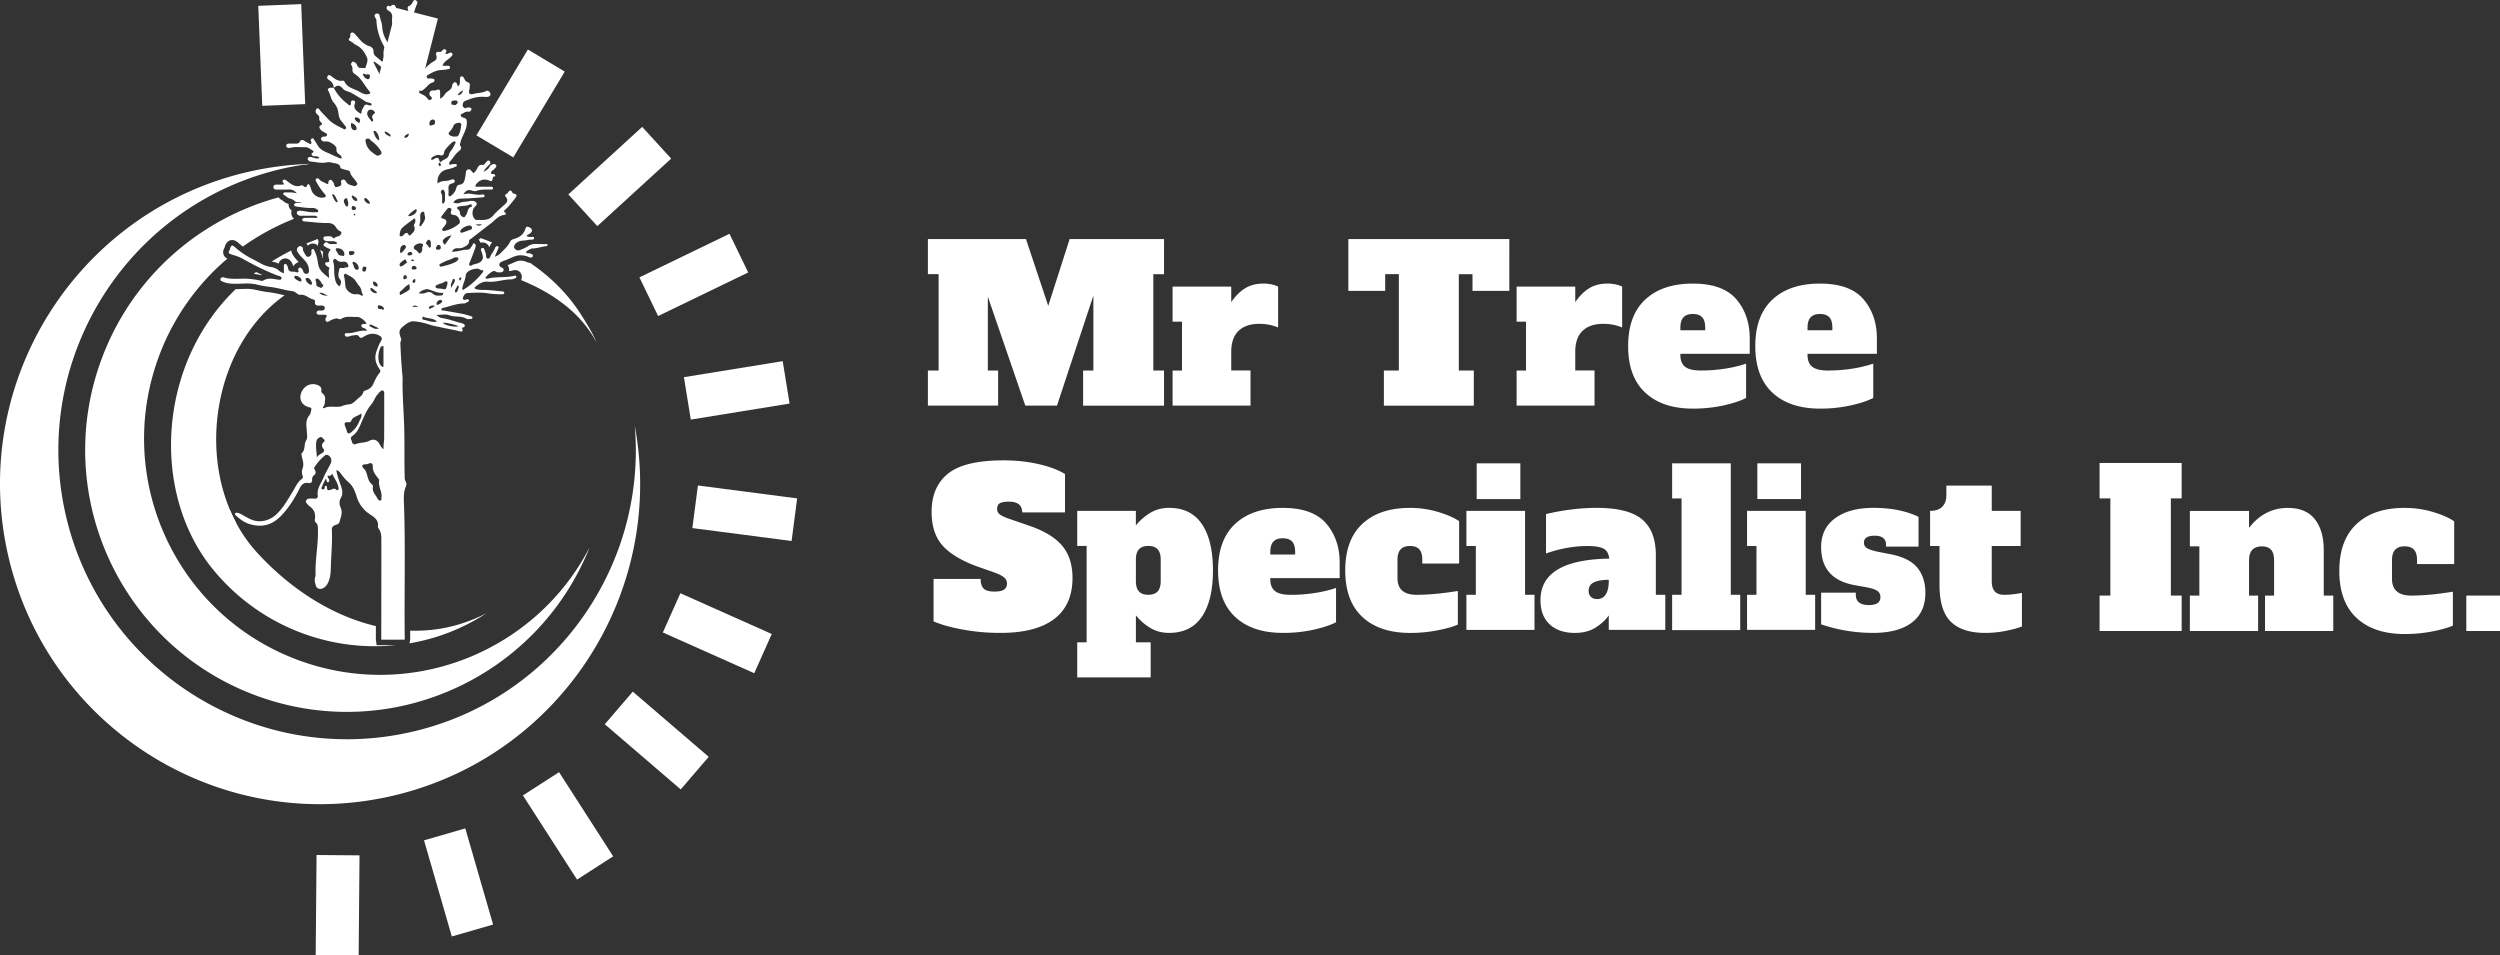
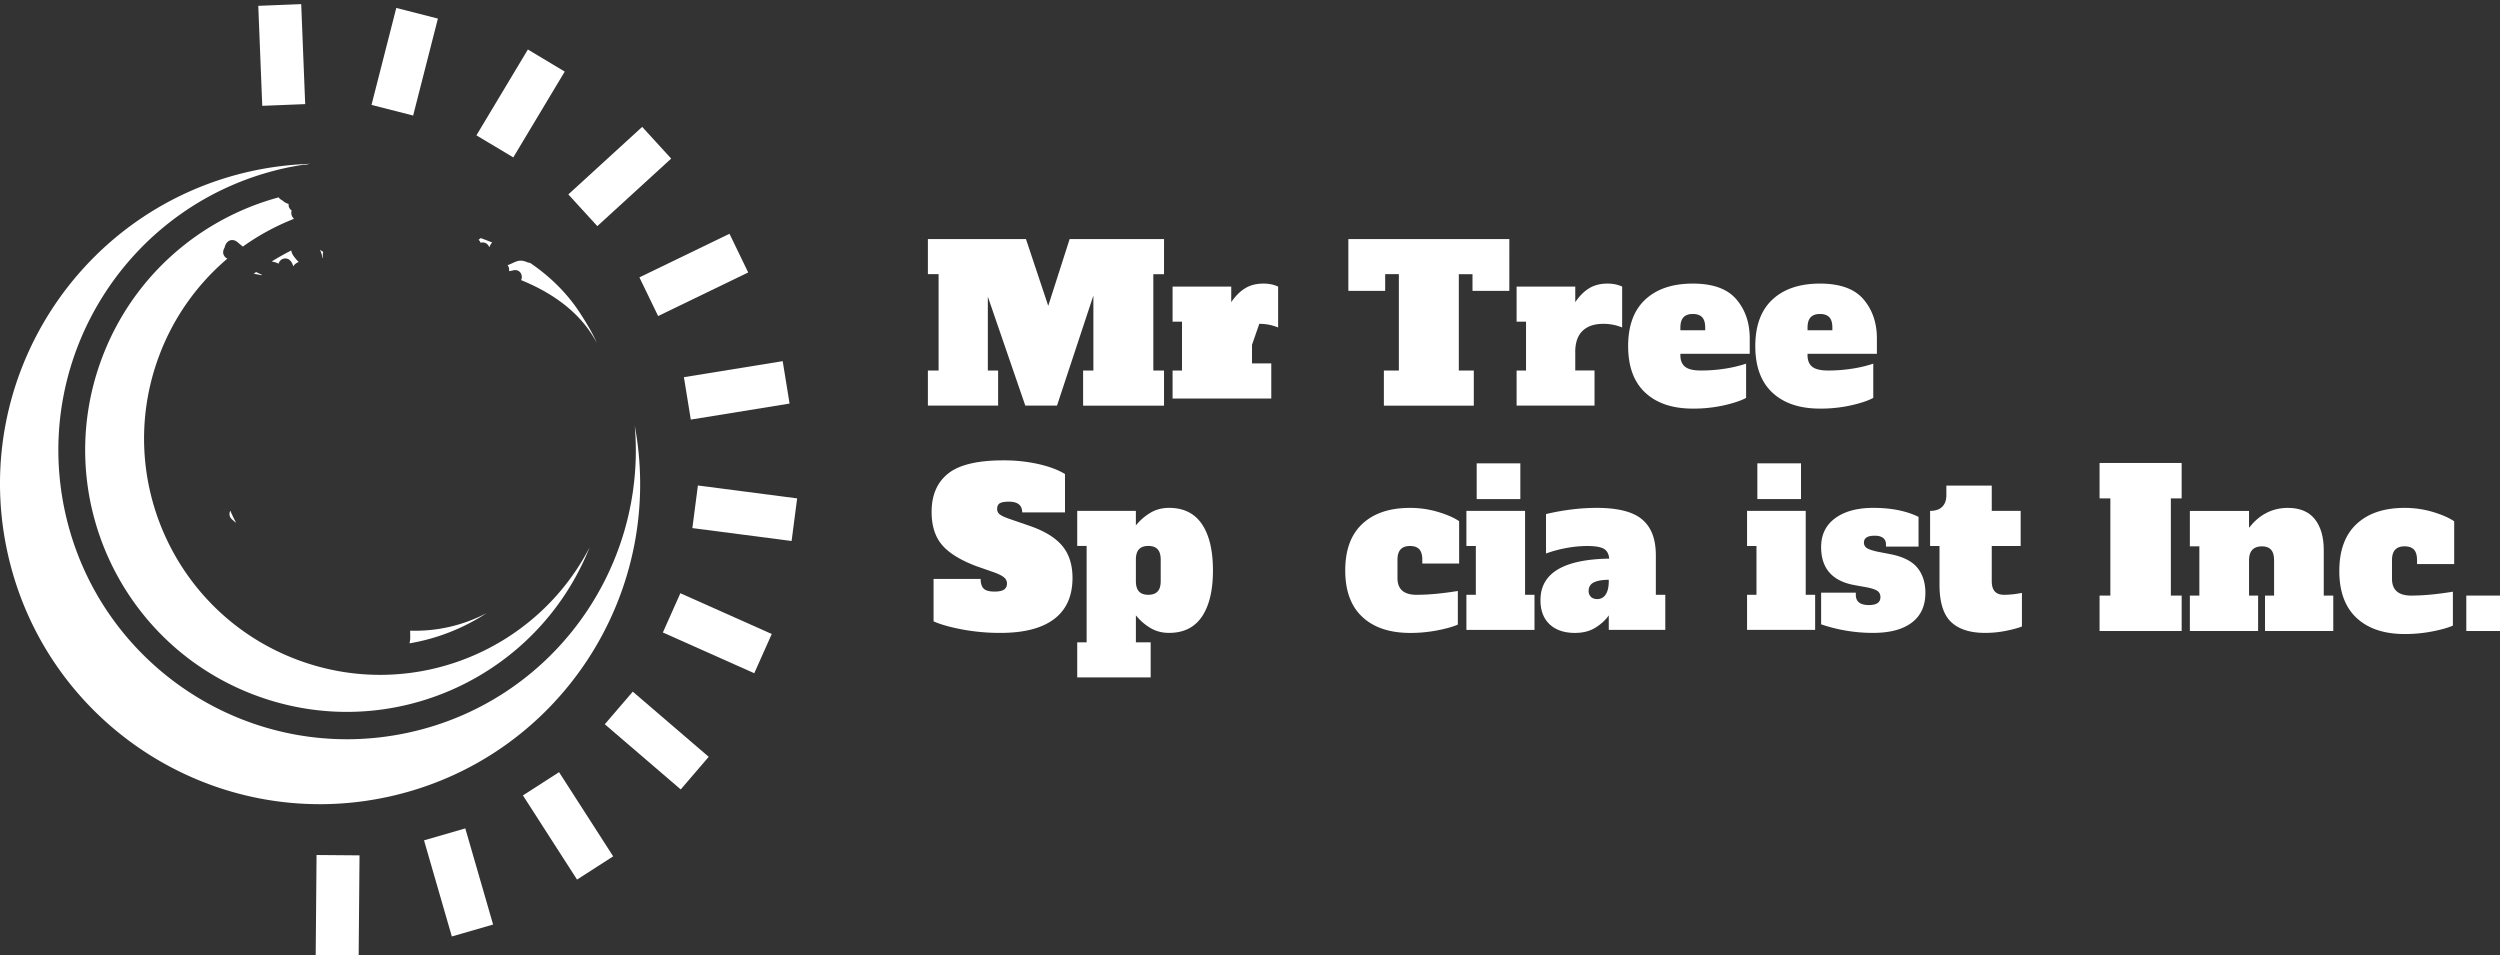
<svg xmlns="http://www.w3.org/2000/svg" width="4566.41" height="1745.2" viewBox="0 0 4566.41 1745.2">
  <rect x="0" y="0" width="4566.41" height="1745.2" fill="#333333" stroke="none" />
  <defs>
    <style>.cls-1{fill:#fff;}</style>
  </defs>
  <g id="Layer_2" data-name="Layer 2">
    <g id="Layer_1-2" data-name="Layer 1">
      <path class="cls-1" d="M2126.16,500.79h-19.55v176h19.55v64.13h-147.8V676.75h18.77V539.89l-66.48,201h-57.87l-68.43-199V676.75h18.77v64.13H1694.86V676.75h19.55v-176h-19.55V436.66H1874l40.67,122,39.1-122h172.44Z" />
-       <path class="cls-1" d="M2322.85,519.55a51.48,51.48,0,0,1,11.73,3.92v74.68a89,89,0,0,0-34.41-6.65q-24.63,0-37.93,12.91t-13.3,38.32v34h35.2v64.13H2141.8V676.75H2159V587.59H2141.8V523.47h107.14V552q10.95-16.43,25-25.22t34-8.8A69.16,69.16,0,0,1,2322.85,519.55Z" />
+       <path class="cls-1" d="M2322.85,519.55a51.48,51.48,0,0,1,11.73,3.92v74.68a89,89,0,0,0-34.41-6.65t-13.3,38.32v34h35.2v64.13H2141.8V676.75H2159V587.59H2141.8V523.47h107.14V552q10.95-16.43,25-25.22t34-8.8A69.16,69.16,0,0,1,2322.85,519.55Z" />
      <path class="cls-1" d="M2756.88,531.28h-67.26V500.79h-25v176H2692v64.13H2527.74V676.75h27.37v-176h-25v30.49h-67.26V436.66h294.05Z" />
      <path class="cls-1" d="M2951.22,519.55a51.41,51.41,0,0,1,11.74,3.92v74.68a89.07,89.07,0,0,0-34.42-6.65q-24.63,0-37.93,12.91t-13.29,38.32v34h35.19v64.13H2770.18V676.75h17.2V587.59h-17.2V523.47h107.14V552q10.93-16.43,25-25.22t34-8.8A69.1,69.1,0,0,1,2951.22,519.55Z" />
      <path class="cls-1" d="M3005.18,717.22q-31.28-29.13-31.28-85.05t31.28-85Q3036.47,518,3092,518q55.14,0,79.58,28.74T3196,618.09v28.16H3069.31v2.34q0,14.48,8.61,21.31t28.54,6.85a281.52,281.52,0,0,0,45.36-3.52,234.65,234.65,0,0,0,37.54-9V726.8q-13.7,7.43-40.08,13.49a255.9,255.9,0,0,1-57.29,6.06Q3036.46,746.35,3005.18,717.22Zm109.49-114v-4.69q0-13.29-5.67-19.16t-17-5.86q-11.34,0-17,6.06t-5.67,19v4.69Z" />
      <path class="cls-1" d="M3237.45,717.22q-31.29-29.13-31.28-85.05t31.28-85Q3268.73,518,3324.26,518q55.14,0,79.57,28.74t24.44,71.36v28.16H3301.58v2.34q0,14.48,8.6,21.31t28.55,6.85a281.52,281.52,0,0,0,45.36-3.52,234.91,234.91,0,0,0,37.54-9V726.8q-13.7,7.43-40.08,13.49a255.9,255.9,0,0,1-57.29,6.06Q3268.73,746.35,3237.45,717.22Zm109.49-114v-4.69q0-13.29-5.67-19.16t-17-5.86q-11.34,0-17,6.06t-5.67,19v4.69Z" />
      <path class="cls-1" d="M1756.65,1149.57q-33.44-6.45-51.42-14.66v-77.42h86q0,12.12,5.47,17.59t19.94,5.47q12.12,0,17.4-3.71t5.28-11.14a13.93,13.93,0,0,0-5.08-10.76q-5.08-4.49-17.6-9.19L1783,1034q-43.39-16.42-62.36-38.71t-19-60.22q0-46.12,30.3-70.19t101.09-24A286.25,286.25,0,0,1,1897,847.7q29.91,6.84,48.29,18.18v70h-78.2q0-19.54-24.25-19.55-11.73,0-16.62,2.93t-4.88,10.37a12.19,12.19,0,0,0,5.67,10.56q5.65,3.9,18.57,8.21l34,11.73q41.44,14.07,60.41,36.56t19,58.85q0,49.67-33.43,75.08t-98,25.41A374.35,374.35,0,0,1,1756.65,1149.57Z" />
      <path class="cls-1" d="M1967.61,1173.23h17.2v-176h-17.2V933.14h107.14v26.59A98.09,98.09,0,0,1,2100,937.44q15.45-9.77,35.39-9.78,39.88,0,60,29.72t20.14,84.46q0,54.75-20.14,84.46t-60,29.72q-20,0-35.39-9.77a97.72,97.72,0,0,1-25.22-22.29v49.27h27v64.13H1967.61Zm146.83-92.87q5.67-6.06,5.67-19v-39.1q0-12.9-5.67-19t-17-6.06q-11.34,0-17,6.06t-5.67,19v39.1q0,12.91,5.67,19t17,6.06Q2108.77,1086.42,2114.44,1080.36Z" />
-       <path class="cls-1" d="M2256.18,1126.89q-31.28-29.12-31.28-85.05t31.28-85q31.29-29.12,86.81-29.13,55.14,0,79.58,28.74t24.44,71.37v28.15h-126.7v2.35q0,14.46,8.61,21.31t28.54,6.84a280.38,280.38,0,0,0,45.36-3.52,234.65,234.65,0,0,0,37.54-9v62.56q-13.7,7.44-40.08,13.49A255.9,255.9,0,0,1,2343,1156Q2287.46,1156,2256.18,1126.89Zm109.49-114v-4.69q0-13.29-5.67-19.16t-17-5.87q-11.34,0-17,6.06t-5.67,19v4.69Z" />
      <path class="cls-1" d="M2488.45,1126.89q-31.29-29.12-31.28-85.05t31.28-85q31.28-29.12,86.81-29.13a178,178,0,0,1,51.62,7.43q24.63,7.44,38.32,16.82v77.42h-67.26v-7q0-12.9-5.47-19t-17.21-6.06q-22.68,0-22.68,25v33.63q0,30.49,34.8,30.5,32.46,0,75.47-7v61.39q-13.29,5.87-37.34,10.56a259.65,259.65,0,0,1-49.86,4.69Q2519.73,1156,2488.45,1126.89Z" />
      <path class="cls-1" d="M2678.49,1150.55v-64.13h17.21V997.27h-17.21V933.14h107.14v153.28h17.21v64.13Zm18.77-238.92v-65.3H2777v65.3Z" />
      <path class="cls-1" d="M3041.76,1086.42v64.13H2938.52V1124q-8.61,12.52-24.05,22.29t-37.73,9.77q-29.32,0-46.14-15.64t-16.82-44.18q0-73.9,125.52-75.86-1.17-13.29-10.16-18.19t-30.5-4.88a209.2,209.2,0,0,0-37.74,3.71,221.09,221.09,0,0,0-37,10V939a411.3,411.3,0,0,1,45-8.21,370.54,370.54,0,0,1,47.31-3.13q58.26,0,83.29,21.12t25,65.3v72.34Zm-103.24-27.37q-17.59,0-27.18,4.69t-9.58,15.64a14.54,14.54,0,0,0,4.11,10.76q4.11,4.09,11.54,4.1a17.46,17.46,0,0,0,15.63-8.6q5.48-8.6,5.48-24.25Z" />
-       <path class="cls-1" d="M3054.26,1150.94v-64.52h17.21v-176h-17.21V846.33H3161.4v240.09h17.21v64.52Z" />
      <path class="cls-1" d="M3191.12,1150.55v-64.13h17.2V997.27h-17.2V933.14h107.14v153.28h17.21v64.13Zm18.77-238.92v-65.3h79.77v65.3Z" />
      <path class="cls-1" d="M3326.41,1140.38v-57.87h63.35v3.91q0,18.76,23.85,18.77,21.12,0,21.12-14.47c0-5.21-2-9.12-6.06-11.73s-11.15-4.82-21.32-6.65l-19.55-3.52q-61.4-10.93-61.39-69.6,0-34,25.81-52.79t69.6-18.77q48.88,0,82.51,16.43v54.35h-59.44v-3.91q0-7.81-5.27-11.93t-15.45-4.1q-19.56,0-19.55,12.51a11.36,11.36,0,0,0,5.47,10.17q5.47,3.51,19.94,6.64l22.29,4.3q34.8,6.66,49.66,24.64t14.86,46.14q0,35.6-24.83,54.35T3421.43,1156A291.66,291.66,0,0,1,3326.41,1140.38Z" />
      <path class="cls-1" d="M3563.57,1135.89q-20.93-20.15-20.92-67.85V997.27h-17.21V933.14q14.86,0,22.29-7.63t7.43-20.92V887h82.9v46.14h52.79v64.13h-52.79v64.12q0,12.91,5.67,19t17,6.06a166.23,166.23,0,0,0,32.46-3.52v61.39q-11,4.31-29.53,8a192.39,192.39,0,0,1-37.73,3.71Q3584.48,1156,3563.57,1135.89Z" />
      <path class="cls-1" d="M3835,1152.57v-64.7h19.72V910.35H3835v-64.7h149.91v64.7H3965.2v177.52h19.73v64.7Z" />
      <path class="cls-1" d="M4261.86,1087.87v64.7H4137.2v-64.7h16.57v-64.7q0-13-5.52-19.13t-16.57-6.12q-23.67,0-23.67,25.25v64.7h16.57v64.7H3999.92v-64.7h17.35V997.92h-17.35V933.23H4108V964q28.39-36.3,71-36.3,32.73,0,49.11,20.52t16.37,56.41v83.24Z" />
      <path class="cls-1" d="M4304.46,1128.7q-31.56-29.39-31.55-85.8t31.55-85.8Q4336,927.7,4392,927.7a179.64,179.64,0,0,1,52.08,7.5q24.85,7.5,38.66,17v78.1h-67.85v-7.1q0-13-5.53-19.13T4392,997.92q-22.87,0-22.88,25.25v33.93q0,30.76,35.11,30.77,32.74,0,76.14-7.1v61.94q-13.41,5.91-37.67,10.65a262.63,262.63,0,0,1-50.3,4.73Q4336,1158.09,4304.46,1128.7Z" />
      <path class="cls-1" d="M4504.87,1152.57v-64.7h61.54v64.7Z" />
      <g id="_Radial_Repeat_" data-name="&lt;Radial Repeat&gt;">
        <rect class="cls-1" x="475.36" y="9" width="78.48" height="182.79" transform="translate(-3.59 20.57) rotate(-2.28)" />
      </g>
      <g id="_Radial_Repeat_2" data-name="&lt;Radial Repeat&gt;">
        <rect class="cls-1" x="699.97" y="21.43" width="78.48" height="182.79" transform="translate(50.94 -179.49) rotate(14.33)" />
      </g>
      <g id="_Radial_Repeat_3" data-name="&lt;Radial Repeat&gt;">
        <rect class="cls-1" x="911.65" y="97.56" width="78.48" height="182.79" transform="translate(232.55 -462.11) rotate(30.95)" />
      </g>
      <g id="_Radial_Repeat_4" data-name="&lt;Radial Repeat&gt;">
        <rect class="cls-1" x="1092.72" y="231.04" width="78.48" height="182.79" transform="translate(606.11 -730.55) rotate(47.56)" />
      </g>
      <g id="_Radial_Repeat_5" data-name="&lt;Radial Repeat&gt;">
        <rect class="cls-1" x="1228.06" y="410.73" width="78.48" height="182.79" transform="translate(1167.3 -857.35) rotate(64.18)" />
      </g>
      <g id="_Radial_Repeat_6" data-name="&lt;Radial Repeat&gt;">
        <rect class="cls-1" x="1306.36" y="621.61" width="78.48" height="182.79" transform="translate(1834.16 -729.33) rotate(80.79)" />
      </g>
      <g id="_Radial_Repeat_7" data-name="&lt;Radial Repeat&gt;">
        <rect class="cls-1" x="1321.1" y="846.08" width="78.48" height="182.79" transform="translate(2465.43 -290.61) rotate(97.41)" />
      </g>
      <g id="_Radial_Repeat_8" data-name="&lt;Radial Repeat&gt;">
        <rect class="cls-1" x="1271.04" y="1065.39" width="78.48" height="182.79" transform="translate(2900.31 430.99) rotate(114.03)" />
      </g>
      <g id="_Radial_Repeat_9" data-name="&lt;Radial Repeat&gt;">
        <rect class="cls-1" x="1160.35" y="1261.23" width="78.48" height="182.79" transform="translate(3007.29 1323.34) rotate(130.64)" />
      </g>
      <g id="_Radial_Repeat_10" data-name="&lt;Radial Repeat&gt;">
        <rect class="cls-1" x="998.29" y="1417.24" width="78.48" height="182.79" transform="translate(2726.2 2216.35) rotate(147.26)" />
      </g>
      <g id="_Radial_Repeat_11" data-name="&lt;Radial Repeat&gt;">
        <rect class="cls-1" x="798.39" y="1520.39" width="78.48" height="182.79" transform="translate(2090.03 2927.45) rotate(163.87)" />
      </g>
      <g id="_Radial_Repeat_12" data-name="&lt;Radial Repeat&gt;">
        <rect class="cls-1" x="577.33" y="1562.08" width="78.48" height="182.79" transform="translate(1219.07 3312.13) rotate(-179.51)" />
      </g>
      <path class="cls-1" d="M707.35,1455.77c-315.64,67.74-626.53-133.39-694.23-449.21S146.44,379.68,462.23,311.94a589.73,589.73,0,0,1,93.49-12.18c3.38-.18,6.76-.32,10.14-.44q-4.64.58-9.3,1.27c-11,1.58-22.15,3.54-33.16,5.86-284.76,61.2-466,341.81-405,626.73,61.17,284.91,341.62,466.44,626.38,405.24C1007.55,1282,1182,1038.65,1159.43,777.5,1216.89,1087.67,1017.65,1389.22,707.35,1455.77Z" />
      <path class="cls-1" d="M1077,999.73C981.42,1239,712.25,1360.4,468.77,1270.83,221,1179.77,94,905,185.05,657.17,240.59,506,364.53,399.66,509,360.48a13.37,13.37,0,0,0,5.52,4.82,21,21,0,0,1,2.54,1.83c2.23,1.76,5,3.95,8.61,4.83.56.15,1.07.29,1.53.43,0,.32-.06.63-.07.95a12.75,12.75,0,0,0,5.6,11.12,13.31,13.31,0,0,0-.66,4.67,14.51,14.51,0,0,0,5,10.53,434.11,434.11,0,0,0-93.45,50.71q-4.26-3.27-8.5-7c-2.36-2.09-6.06-4.87-11-4.87-3.67,0-10.29,1.57-13.48,12.14l-.1.37c-.09.35-.16.68-.21,1-1.87,3.33-3.88,8-1.92,13.2a13.33,13.33,0,0,0,6.9,7.22,429.59,429.59,0,0,0-125.6,180C207.61,876,322.23,1123.91,545.67,1206.06,751.89,1282,978.75,1190,1077,999.73Z" />
      <path class="cls-1" d="M477.52,502.67q-6.94-1.62-14.1-2.56,2.15-1.62,4.34-3.22,5.55,2.75,10.88,5.21C478.26,502.28,477.89,502.48,477.52,502.67Z" />
      <path class="cls-1" d="M496.66,477.77l-.5-.08q17.71-11.06,35.92-20.2c.51,5.07,3.49,9.16,5,11.25l.49.68a80.88,80.88,0,0,0,7.64,8.76c.15.16.31.31.45.47a12,12,0,0,0-4.42,2.09l-.07.05L541,481a15.43,15.43,0,0,0-5.14,5.18h-.39a22,22,0,0,0-2.49-6.37l-.11-.18c-3-5-6.89-7.57-11.67-7.57a12.87,12.87,0,0,0-3.14.4,12.56,12.56,0,0,0-9.14,9.21A38.81,38.81,0,0,0,496.66,477.77Z" />
-       <path class="cls-1" d="M562.18,448.87a13.88,13.88,0,0,0-2.55-4.1q10.53-4.44,21.14-8.27a15.17,15.17,0,0,0,1.4,5.35,12.15,12.15,0,0,0-1.18,7.59,11.51,11.51,0,0,0-9.41-4.57,13,13,0,0,0-3.68.54A12.37,12.37,0,0,0,562.18,448.87Z" />
      <path class="cls-1" d="M589.23,471.31a68.55,68.55,0,0,0-4.87-15.39,17.67,17.67,0,0,0,3.92,2.87l.29.17c.59.42,1.18.8,1.77,1.15a25.5,25.5,0,0,0-.28,10.69A9.67,9.67,0,0,0,589.23,471.31Z" />
-       <path class="cls-1" d="M687.94,1178.46h35.21a382,382,0,0,1-333.82-138C275,901.05,287.68,665.33,430.51,528.17c3.27,0,6.53-.14,9.68-.26,3.52-.13,6.84-.25,10.16-.25a64.39,64.39,0,0,1,15.57,1.54A238.33,238.33,0,0,0,492.87,534a199,199,0,0,1,19.57,3.72c2.45.55,4.93,1.11,7.44,1.63-117.68,83.5-155.82,261.18-99.24,393.37q4.86,11.4,10.7,22.32A265.13,265.13,0,0,0,470,1009.83c61.71,67.25,137.71,115.21,216.57,133.76q0,11.25-.06,22.45a27,27,0,0,0,.25,3.84Z" />
      <path class="cls-1" d="M889.07,1119.75A369.76,369.76,0,0,1,748,1175.09l.89-4.8a29.32,29.32,0,0,0,.43-5.88q-.08-6.23-.13-12.47A280.1,280.1,0,0,0,889.07,1119.75Z" />
      <path class="cls-1" d="M878.1,434.93Q888.72,438.7,899,443a17.88,17.88,0,0,0-3.71,5.3c-.54,1.14-1,2.21-1.55,3.22-1.75-3.95-5.18-8.63-12.06-8.63a13.78,13.78,0,0,0-3.82.55,13.4,13.4,0,0,0-3.74-5.43Z" />
      <path class="cls-1" d="M1090.1,625.83c-4.31-7.43-8.76-14.86-13.81-22-28-40.24-72.16-71-124.48-92.19a12.72,12.72,0,0,0,1.3-6.47c-.38-6.85-5.46-11.82-12.08-11.82a17.58,17.58,0,0,0-4.9.79l-.23.07c-2,.45-4.11.79-6.22,1a13.2,13.2,0,0,0-2.54-10.83c3.16-1.11,6.06-2.44,8.87-3.73,5.3-2.43,9.88-4.52,14.63-4.52h.28a28.33,28.33,0,0,1,11.28,2.5l.17.08a18.1,18.1,0,0,0,5.92,1.49c36.56,24.82,67.57,55.47,90.63,90.75C1070.65,589,1081.49,607,1090.1,625.83Z" />
-       <path class="cls-1" d="M1000.06,447.26c-.23-1.93-1.74-1.5-2.91-1.5h-.61c-5.39-.05-10.79.15-16.18-.13-5.63-.23-10.63.59-15.58,3.83-4.8,3.16-10.31,5.41-15.72,7.5-3.77,1.53-7.57-.74-9.28-3.42-1.53-2.27-.71-5.79,2.07-8.6,4.28-4.21,9.41-5.41,14.87-5.58,4.89-.18,9.54-1.92,14.54-1.61,1.55.13,4.67-.36,4.18-3.44-.38-2.63-2.73-1.33-4.18-1.43-3.24-.28-6.69.58-9.77-2.35,2.34-1.48,4.69-2.76,6.83-4.31s3.83-3.93,3.14-6.43c-.94-3.62-4.77-4.87-7.83-5.66-2.35-.64-3.57,2.47-4.21,4.49-3.34,10.58-11.53,15.28-21.4,18.13-2.4.72-5,1.92-6,4.32-4,8.77-11.32,14.74-17.78,21.42-2.65,2.78-5.84,4.57-10.4,6.46,2.29-5.54,4-9.95,6-14.29.81-1.78,2-3.54-.56-4.69s-3.7.2-4.83,2.55a53.86,53.86,0,0,1-6.48,11.32c-2.29,2.91-2.62,8.8-6.4,8.55-5.48-.36-2.68-6.68-4.49-9.95-1.91-3.49-1.76-10.89-6.48-9.36s-.2,7.27.44,11.1,2.22,6.76-.64,11.07c-4.54,6.86-12,5.89-17.91,8.92-1,.57-3.26,2.3-5,.31s0-3.55.59-5.2c3.42-8.91,7-17.73,10.08-26.76.79-2.35,1.65-6.23-1.41-7.58-3.62-1.58-3.13,2.91-4.72,4.47a10.21,10.21,0,0,0-1.81,2.57c-3.13,5.77-9,3.55-13.75,4.59-6.71,1.43-13.44,3.37-21.14,3.14,3-5.89,7.34-6.61,12.19-6.25,4.59.33,8.32-1.2,12.45-3.49,4.74-2.63,7.09-5.38,6.91-10.67,0-1.58,1.81-2,3-2.85,12-9.16,23.82-18.65,35.94-27.68,8.09-6,14.21-15.15,25.59-16.2,2.44-.2,3.8-2.45,1.09-4.41-2.93-2.19-1.63-3.54.33-5.25,6.89-6.08,12.38-13.45,18-20.59,4.26-5.41,3.42-7.83-2.9-8.75-.57-.08-1.36-.36-1.51-.76-3.29-7.91-6.35-4.72-9.46.12a3.43,3.43,0,0,1-1.56,1c-3.14,1.41-3.65,3.32-1.35,5.95,4.34,5,2.63,9.18-1.63,13.11-7.15,6.73-15,12.85-21.28,20.33-8.77,10.48-20.12,8.26-31.22,8.39-1.86,0-2.81-1.84-3.9-3.11-4.36-5.26-3.7-16,1.25-20.79,1.83-1.79,4.21-4,3.42-6.3-1-2.78-4-4.31-7.12-4.57a21.85,21.85,0,0,0-6.33.44c-5.63,1.55-11.6.61-17.29,3.11-3.14,1.35-7.73.94-11.61-.41.31-.89.31-1.43.59-1.71,5.41-6.15,12.29-5.56,19.87-5.79,10.46-.33,21.09-1.25,31.63-2.06,2-.18,4.41-.08,4.57-2.35.2-2.91-2.48-3.24-4.62-2.83-11.12,2.11-22.14-4.26-33.32-.36-.07,0-.28-.28-.4-.41,3.85-6.55,8.64-8.85,15.12-6.48,3,1.07,6.28,1.41,8.75.51,8.06-2.88,16.33-2.29,24.57-2.37,2.27-.05,5.56.56,5.38-2.75-.2-3.09-3.47-2.38-5.74-2.38-7.75-.05-15.51,0-23.26-.05-1,0-2.27.49-2.78-.79s-.08-2.29.84-3.49c6.58-8.52,14.46-10.82,24.41-6.92.79.28,1.48,1,2.22,1,5.94.36,1.27-9.46,8.11-8.62.41,0,.61-2.34-.56-3.31a11.24,11.24,0,0,0-2.17-1.07c-1.53-.67-4.41,1.4-4.54-1.74-.13-2.27,1.05-4.18,3.49-5.33,1.64-.77,2.84-2.6,4.14-4s2.7-2.73,1.6-4.64A4.6,4.6,0,0,0,900,300c-2.3,1-4.62,2.17-5.84,4.62-2.15,4.33-5.9,6.68-11,9.23,3-5.84,6.84-9.51,10.67-13.16,2-1.92,2.42-4.19.68-6.25-2.24-2.58-4.05-.66-5.86,1-2.3,2.2-4.21,6.33-7.27,5.84-7.6-1.19-8.55,4.95-11.23,9a24,24,0,0,1-5,5.92c-3.77-2.24-5.84-8.49-10.63-6.66-4.42,1.66-3.42,7.5-4.34,11.71-1.61,7-1.25,15.56-12,16.33-2.12.15-4.14,3-4.9,6.07a21.15,21.15,0,0,1-6,10.74c-2,1.84-3.85,5-6.63,3.85s-1-4.62-1.33-7.07c-.17-1.91.18-3.85-.07-5.81-.59-5.26.63-9,6.55-10.31,2.32-.51,5.59-2.06,4.75-5-.84-3.08-4.77-2.7-6.69-1.81-7.83,3.88-17.42.28-24.53,7.09-1.56-11.58,4.28-21.7,14.38-25.1,5.66-1.86,11.74-2.14,17.12-5.25,1.58-.92,4.18-.79,3.72-3.21-.38-2.2-2.78-2.27-4.77-2.12-1.71.18-3.57-.08-5,.56s-3.16,1.35-3.88,0a4.13,4.13,0,0,1,.74-4.74c5.92-6.56,10.08-14.59,17.3-20.05,3-2.24,4.69-5.28,1.91-9.11-1.43-1.88-.38-3.77.08-5.86,2.52-11.71,10.79-21,11.66-33.83.51-7.14.15-10.1-6.36-11.76-2.19-.56-4.31-1.91-4.69-3.9-.61-2.78,2.58-2.91,4.21-3.93,2.78-1.76,5.53-3.67,9.31-3a5.21,5.21,0,0,0,6.12-4.77c0-2.32-3.42-3.39-6.25-2.91-.84.15-1.91-.15-2.5.28-2.47,1.76-4.21,1.07-6.09-1s-1.36-4.39-.74-6.64c1.09-4.38,4.79-4.89,8.49-6.37,10.15-4.14,20.38-6.56,31.35-5.64a29.28,29.28,0,0,0,5.13-.05c3.14-.36,5.76-2.22,5.25-5.28-.61-3.75-4.49-7.27-7.52-5.61-7.35,4-15.44,3.34-23,5.4s-10.17-.76-7.85-8.34c.79-2.63.3-5.1.71-7.6a4.44,4.44,0,0,0-3-5.1c-4.44-.94-5.92-4-7.58-7.55-.84-1.79-2.35-3.85-5-3.22s-2.37,3-2.5,5.13c-.15,4.41,1.13,9.24-3.26,12.53-.56-.41-1.07-.59-1.2-.95-.79-2.62-1.56-6.4-4.41-6.12s-5.08,3.06-5.44,6.86c-.4,4.31-3.82,7.09-7.11,9.36a25.36,25.36,0,0,0-7.09,7,17.65,17.65,0,0,1-7.63,6.76c0-3.82,0-6.71,0-9.66,0-7.25-1.25-8.07-7.83-5.72a11,11,0,0,1-4.39.51c-3.11-.3-5.82.51-6.84,3.47-.86,2.35-.86,5.05,1.66,6.94,2.12,1.61,3.17,4.26,1.12,5.94-1.5,1.23-4.84,1.46-6.32-.92-3-4.92-7.55-7.16-12.65-9.51-2.35-1.1-3.7-4-6.76-1.81-1.53,1-3.29,2.14-4.29.1s.79-4.13,2.12-5.61c1-1.07,3.09-3.42,4.51-1.25,4.26,6.55,7.89,2,11.18-.56,5.05-4,8.39-10.23,15.51-11.71a3.73,3.73,0,0,0,2.62-4c-.38-2.42-2.65-2.5-4.28-2.85a27.28,27.28,0,0,0-6.46-.13,3.27,3.27,0,0,1-1.65-6.2c7.7-4.49,15.43-9,24.76-9.36a74,74,0,0,0,12.58-1.53c1.38-.28,4.06-.77,3.42-3.55-.44-2-1.84-2.67-3.83-2.62-3.16.07-6.4,0-9.74,0a11.4,11.4,0,0,1,2.47-5c3.7-5.26,10.15-7.4,13.88-12.53,1-1.35,2.86-2.68,1.43-4.67s-2.58-2.57-5.28-1.3c-2,1-4.7,3-7.45,1.07.53-2.47,4-4.84.2-7.19-3.19-2-4.82.87-6.48,2.65s-3.13,2-5.84,1.53c-3.19-.56-6,1.71-4.49,6.07,1.53,4.7.92,8.09-4.1,11A64,64,0,0,0,773,129.51c-6,8.18-15.51,12-25.46,17.62,2.4-6.76,7.48-8.39,10.87-11.73,1.86-1.84,3.21-3.7,1.1-5.64-4.29-4-1-6.58,1.12-9.67,3.42-5,8.6-8.64,11.07-14.49.94-2.27,1.53-3.69-.36-5.61s-3.34-2.14-5.61-.71c-2.47,1.55-5.25,2.55-8.6.79,1.87-4.23,7.4-4.08,9.39-7.86,1.91-3.59,1.51-7.83,4.7-11.3,5.91-6.48,9.59-14.51,12.72-22.75.92-2.35-.12-3.44-1.32-5-1.86-2.42-3.8-.84-4.93.13-3.29,2.83-6.7,3.57-10.38,1.35s-1.83-5.38-1.12-8.47c.46-1.79.84-3.78-2-5.2-3.26-1.61-4.2.86-5,2.16-2.39,3.88-4.61,7.83-4.46,12.73.18,4.24.43,8.47-1.17,12.53-.64,1.55-1.33,2.68-3.09,2.83a2.86,2.86,0,0,1-3.29-2.4c-2.19-11-2.91-21.73,5.41-30.89,2.47-2.7,4.77-5.33,2.34-9.41-.51-.84.06-2.48.44-3.68,2.12-6,4-12.19,6.55-18.08,1.36-3.06-.25-4.49-2-5.89a3.35,3.35,0,0,0-2-.82,4.09,4.09,0,0,0-3.29,2.45c-2,3.7-3.65,7.35-8.34,8.75-1,.3-2.35,3-1.36,5.56A17.23,17.23,0,0,1,742,34c-1,1.22-.92,4.08-3.77,3.57s-2.22-2.93-3-4.85c-2.35-5.69,1.91-16-10.18-15.3-.35,0-1-.9-1.14-1.43-1.64-7-4.83-9.72-11.23-4.34a.83.83,0,0,1-.64,0c-3-2.45-5.3-.21-5.84,2-.58,2.5,1.25,4.62,4,6.2a11.48,11.48,0,0,1,6.07,11.66,54.17,54.17,0,0,0,.69,14.59c1.81,9.26,4.84,18.57,2.5,28.26-5-1.94-8,.08-9.19,6.53-7.09-10.1-11.53-20.2-12.16-31.7-.44-7.2-3.42-13.7-4.77-20.64a4.54,4.54,0,0,0-6.76-3.34c-3.17,1.55-2.76,4.13-1.2,6.86.92,1.58,2.14,3.32,2.19,5.08a101.4,101.4,0,0,0,13.11,45.94c.87,1.5,1.66,3.08,1.15,4.77-2.09,6.68-1,13.52-1.2,20.33-.08,1.58-.23,3.06-1.61,3.87-1.83,1.18-2.67-.66-3.67-1.63-2-1.81-4.18-3.49-6.32-5.23-3.45-2.83-7.2-5.61-6.76-11.45.33-4.18-3.45-8.16-6.92-9.16-8.44-2.42-14.36-7.83-19.64-14-2.78-3.22-5.61-6.35-8.39-9.54a4.76,4.76,0,0,0-5.26-1.35c-1.83.56-2.34,2.27-2.19,4.18.13,2.09.2,4.13-1.66,5.87-2.24,2.09-.76,4.54,1.2,5.25,4.29,1.53,6.86,5.38,10.89,7.19,10,4.59,15.59,13.22,19.87,22.65,2.86,6.23-.94,12.48-2.37,18.4-.56,2.27-5.89.53-9,.84s-4.9-1.56-6.17-4.34c-1-2.27-2.07-4.84-4.62-5.84-1.45-.59-3.08-2.63-5-.15-1.15,1.58-2.73,2.85-1.3,5,1.91,2.75,2.22,5.81,2.11,9.08a7.63,7.63,0,0,0,3.7,7c12.48,7.62,18,21.12,27.07,31.65,2.4,2.83,2.62,5-2.91,5.69-8,.92-13.42-4.26-19.74-7-8.52-3.65-18.27-6.35-22.73-16.15a2.84,2.84,0,0,0-3.17-1.66c-8.44,1.56-14.43-3.24-20.48-7.88-2.35-1.78-5-4.06-7.32-.15-1.78,3,.36,5.56,2.5,6.71,5.92,3.24,8.44,8.16,9,14.51-2.27-.15-4.64-.56-6.83-.18s-5.13,2.25-3.75,4.52c4.41,7.32,5,16.3,10.81,23.08a31.66,31.66,0,0,1,7.4,14.16c1.33,6.07,1.2,13,5.69,18.29,2.83,3.34,5.31,7,8.09,10.41,1.09,1.35,1.5,2.62.56,4-.69,1-1.46,2-3.17,1.17-10.76-5.33-21.78-10.2-30-19.39-5.08-5.74-10.92-10.79-15.51-17-.87-1.22-1.86-2.5-4.16-1.14-1.91,1.12-2,2.14-2.27,3.9-.33,2.93,1,4.82,3,6.68,1.78,1.66,4.08,3.14,3.57,6.33-.51,3.42,1,6.2,3.49,8.42,1.87,1.63,2.27,3.18-.07,4.54-5.46,3.06-2.91,6.17-.23,9.38,1.66,2,4.36,2.58,6.2,4.08,1.65,1.41,5.43,1.64,4.69,5.11-.71,3.13-3.6,2.27-5.84,2.5-2.68.33-5.41,2.14-5.1,4.38a5.84,5.84,0,0,0,5.46,4.57c1.93.08,3.87,0,5.84.05,5.61.23,17.65,8.42,17,13.16-.84,6.51,2.55,8.85,6.76,11.56a5,5,0,0,1,2,3.11c.23.92,1.63,1.66.64,2.7-.82.8-2,.57-3,.13-4.77-2.06-9.66-3.88-14.28-6.17-9.69-4.92-21.2-7.32-27-18.19-1.68-3.09-3.7-6-5.69-8.93-.92-1.4-1.68-4-3.77-3s-3.85,2.93-1.92,5.71a2.93,2.93,0,0,1-.4,4.06c-1.59,1.76-2.71-.31-3.7-.72a49.71,49.71,0,0,1-8.7-4.84c-3.14-2.12-6.2-1.76-7.6,1.3-1.86,4-4.77,4.16-8.32,4-3.21-.1-6.43.13-9.67,0-3.44-.2-7.42.38-7.14,4.16s4.54,4.34,7.76,3.52c8.87-2.35,17.85-.84,26.81-1.12,5.76-.21,9.84,4.1,14.59,6.53,1.73.87.23,2-.41,3.06-.84,1.43-3.93,1.91-1.94,4.57a5.78,5.78,0,0,0,5.43,2.57c3.06-.23,6.25-.38,8.32,3.32-4.87,1.5-9.06-.21-13.19-1.48-3.42-1.07-7.17-1.15-8.11,2.22-.77,2.75,3,5.25,5.64,5.46,9.66.79,19.43,3.62,29.08,1.5,5.2-1.2,9.38.72,14,1.51,5.1.84,9.82,1.68,11,7.85.46,2.22,2.76,2.22,4.46,2.81,4.47,1.61,12.38,2.4,12.86,4.74,1.66,8.27,8.34,12.48,11.91,19,.69,1.3,3,2.78.92,5-1.63,1.71-3.37,3-5.61,2.27-5.36-1.78-11.61-2.14-14.54-8.47a5.12,5.12,0,0,0-6.4-3c-2.63.79-2.68,3.26-2.25,5.35,1.48,7-4.79,6.84-8.21,8-2.76,1-4.41-2.57-4.87-5.69a6.46,6.46,0,0,0-1.25-2.78c-1.48-2-2.91-5-5.54-4.64-2,.23-3.77,2.5-3.47,5.36.26,2.42-1.71,2.58-2.93,1.84-4.29-2.61-9.44-3.7-13-7.38-1.6-1.63-3-4-5.86-2.09s-1,4.29,0,6.15a113.06,113.06,0,0,0,14.87,21.68c1.89,2.14,3.75,5-.15,6.25-9.26,2.86-20.44-3.34-23.83-12.7-1-2.88-1.66-6-3.09-8.73-.68-1.27-2.95-4.74-4.38-1.09-2,5.3-4.49,4.33-7.63,1.68a3.57,3.57,0,0,0-3.55-.92c-10.61,4.34-18.08-2-25.61-7.62-2.34-1.76-4.36-4.14-7.19-2.2-3.49,2.5.51,4.7.94,7,.06.36-.23.79-.46,1.43-4,0-8.08.13-12.14-.05-3.42-.1-6.4,1.05-6.43,4.51s2.81,4.7,6.28,4.6c6.89-.11,13.8.4,20.64-.16,6.19-.46,11,1.25,16,7.12-7.68-2.3-14.31-1.66-20.92-1.86a4,4,0,0,0-3.85,1.76c-.84,1.45.35,2.62,1.43,3.14,3.46,1.65,6.4,5.28,9.31,6,4.1,1.05,7.8,2.6,10.38,5.18,3.49,3.54,7.91.71,12.52,3.36-4,0-6.81.13-9.54-.07-2.42-.1-4.33,1.68-4.39,3-.07,2,1.84,3.27,4.26,3.6,9.67,1.17,19.26,2.93,29,2.5a12.84,12.84,0,0,1,6.69,1.5c2.06,1.05,4.49,2.27,3.95,4.75-.56,2.22-3.24,1.38-5.1,1.53-9,.71-17.65-1.79-26.48-2.63-3.42-.3-7.52.28-7.4,3.9.08,3.07,3.45,5.39,7.55,5.26,8-.23,15.9-.05,23.91-.13,2.93,0,5.43.33,6.35,3.9-7.71,0-15.23-.12-22.78.08-2.12.08-5,.28-5,3.39-.05,2.43,1.86,2.91,4,3.07,13.57.94,27,3.06,40.69,2.83,5.53-.11,12.22.86,15.87,6.58,2.19,3.47,4.41,6.6,8.26,8.36,2.5,1.15,3.39,2.07,1.76,5.49-2.6,5.36-8.67,3.37-11.89,7.14-1.68,2-3.26-1.71-5.18-2.42-4.05-1.51-8-1-11.88-.44-.87.16-3.06.41-3,2.61.05,1.81.18,3.29,1.92,4.43,2.5,1.61,5.2,1.43,7.95,1.56,4.21.13,8.45-.64,12.61,1.12,1.42.64,2.14.95,2,2.5s-1.25,1.56-2.27,1.48c-5-.41-10.26,1.43-14.8-2.19-3.14-2.55-5,0-6.55,2.09-2.25,3.11,1.14,4,2.72,5.18a41.79,41.79,0,0,0,7.25,3.67c1.48.66,3,1.07,1.3,3-4.16,4.69-3.7,9.85-2,15.43.64,2.17,1.1,6.25-2.35,6.05-2.7-.1-4.56.64-4.66,2.35s1.35,3.9,3.23,5,5.23,2.52,4.55,3.82c-2.73,5.33-.21,10.87-.87,17.7-8.88-7.67-17.4-12.85-19.57-24.94-1.43-8-2.62-16.43-6.48-23.9-.84-1.66-1.12-4.8-4.05-3.93-2.12.58-2,3-1.91,5,0,.84,0,1.71,0,2.58a6.31,6.31,0,0,1-5.06,6.27c-2.9.82-4.38-.81-5.84-3.41-2.11-3.65-4.69-6.84-4.69-11.41,0-2.34-1.84-3.77-4-4.38-2-.54-3.65.35-5,2-4.13,4.69-1.3,7.91,1.63,12,6.68,9.26,18,15.49,18.44,29.16.13,3.65-.1,6-2.88,7-3.19,1.12-6.17-.44-7.52-3.9-.72-1.89-.92-4.14-2.91-5.36-1.15-.72-1.84-3-3.57-1.71-1.33,1.05-3.78,1.86-2.68,4.41,1.81,4.14-1.15,5-3.52,3.85-2.63-1.14-5-.81-7.48-.86-4.15-.08-6.65-1.79-7.49-5.92a17.21,17.21,0,0,0-1.74-5.33c-.79-1.33-1.84-3.32-3.85-2.78s-2.19,2.24-2.17,4.13c.1,4,0,8.06,0,13.09-3.29-1.76-6.27-2.63-8.19-4.54-4.18-4.26-10.23-6.48-14.92-7.12-13.16-1.84-23.36-9.34-34.59-14.87a146.55,146.55,0,0,1-32.22-22c-4.33-3.85-6.53-3-8.23,2.68-.16.59,0,1.36-.29,1.87-3.92,6.53-3.16,7.42,4.47,9.82,6,1.91,12.17,3.64,17.85,6.88,20.69,11.61,41.81,22.35,64,30.89,3.08,1.2,9.05,1.43,7.65,6.13-.87,2.9-6.69,1.6-9.9,1-7.86-1.53-15.51-2.34-22.7,1.94a6.21,6.21,0,0,1-4.9.69,133.77,133.77,0,0,0-30.66-3.8c-12.53,0-25.13,1.4-37.42-2.42a4.57,4.57,0,0,0-5.72,3c-.89,2.71,1.71,3.75,3.86,4.7,7.47,3.41,15.28,4,23.41,4,12.81,0,25.77-1.76,38.39,1.3a226.46,226.46,0,0,0,25.79,4.61c13.73,1.66,26.86,6,40.46,7.71,5.89.76,9,7.17,13.8,6.53,9.74-1.23,15.51,6.76,23.77,8.44a3.8,3.8,0,0,1,3.14,4.59c-.54,5,2.19,7,7,6.74a34,34,0,0,1,6.46,0c2.55.25,4.54,1.89,4.49,4.49s-1.92,4.16-4.54,4.41c-1.94.2-3.88,0-5.79.08-2.71.07-4.88,1.73-4.75,4.08.08,1.81,2,3.67,4.57,3.62,2.83,0,5.61.08,8.39,0,4.39-.15,7.45.18,4,5.74a5.06,5.06,0,0,0,.84,6.48c2.22,2,4.21,0,5.74-.87a43,43,0,0,1,11.61-4.51c3.29-.82,6.86,2.62,9.77.76,9.31-6,19.48-3.14,29.31-3.62,5.33-.28,15.15,7.19,17.06,12.52a15.1,15.1,0,0,1-2.55.29c-2.93-.31-6.48,0-6.91,3-.28,2.1,2.42,4.44,5.61,4.93,2.37.35,3.34,2.78,4.85,4.92-12.58-2.73-23.68,4.54-35.74,4-2.45-.13-5.38-.08-5,3.21.36,2.86,3.29,3.55,5.85,3.14,3.06-.51,6-2.14,9-2.19,3.64,0,8-2.5,11,1.71,2.5,3.54,4.49,3.39,8.29.92,8.5-5.44,17.78-8,27.73-3,6.28,3.19,7.32,5.51,3.7,11.53-3.11,5.18-5.05,10.66-7.17,16.28-4.87,12.88-2.42,23.59,5.1,34,1.84,2.58,1.92,4.77-.07,7.07-5.49,6.4-8.55,14.13-12.17,21.63-2,4.13-5.81,7.09-10.23,9.11-2.57,1.25-6.55,1.6-7.27,4.46-1.32,5.2-5.28,7.88-8.82,10.82-5.13,4.28-10,10.68-16.35,11.22a52.23,52.23,0,0,0-15.39,3.85,15.74,15.74,0,0,1-3.75.56c-9,.79-18.34-1.71-27,2.5a1.72,1.72,0,0,1-2.58-1c4.08-5.74,3.06-5.84,4.08-13.32.84-6-.92-9.56-5.05-12.85a5.22,5.22,0,0,1-1.71-5.21c.79-5.3-2.58-7.93-6.63-9.59-11.07-4.49-22.83,0-28.52,10.61-7.35,13.78-1.48,26.79,13.75,30.08,1.91.43,3.6,1.27,3.19,3.19-.79,3.8-1.15,8.39-3.5,11.09-8,9.39-5.4,20.2-4.74,30.48.36,5.39,1.55,11-1.23,15.41-4.56,7.27-.94,17.22-8.18,23.49-.79.72-.28,3.27,0,4.93,1.35,7.6,4.8,14.77,1.48,23.11a18.92,18.92,0,0,0,.36,13.8c1,2.24.13,3.77-1.51,5-7.9,5.84-11.58,14.72-16.48,22.76-8.82,14.51-17,29.46-29.41,41.42-8.8,8.5-19.28,13.14-31.55,13.34-13.8.21-24.28-8.36-35.81-14.05a12.75,12.75,0,0,0-5.95-1.46h-.43c-.89,0-1.91-.1-2.22,1.07a3,3,0,0,0,.76,3.5c7.22,6.53,15,12.68,24.19,15.64,25.12,8.06,44.2,1.7,61.42-17.27,12.6-13.88,22.52-29.72,30.84-46.45,3.52-7.17,7.55-12.4,16.68-10.82,4.39.77,7-1.58,6.66-6.28a9,9,0,0,1,3.34-7.83c3.78-3,3.88-6.25,1.46-10a4.68,4.68,0,0,1,.07-5.84c4.7-6.55,9.57-13,15.84-18.13,1.87-1.48,3.73-4.49,7.6-3.06,5.57,2,8.68,8.9,5.62,15.3-4.31,9-9.65,17.5-13.45,26.68-4.31,10.21-12,19.39-10.22,31.66.63,4.33-1.64,6.6-6.41,6a60.49,60.49,0,0,0-9,0A6.09,6.09,0,0,0,559,914.5c-1.07,2.5.69,3.93,1.81,5.46a22.18,22.18,0,0,0,4.95,5c7.88,5.64,11,13.09,9.51,22.65-.36,2.17-.76,4.62,1.43,6.58,4.57,4.06,3.93,8.93,4.06,14.8.56,26.76-5.21,53.11-4.34,79.84a15.22,15.22,0,0,1-.74,5.61c-1.84,5.46-.05,11,1.58,16.07a7.92,7.92,0,0,0,8.06,5.2c5-.63,9-3.29,12-8,7.42-12,6.71-25.66,7.19-38.57.79-20.1,2.63-40.2,1.66-60.38,0-.43.05-.87,0-1.27-.3-3.8,1.46-6.23,4.87-7.83s8.14-2.22,9.06-6.15c2-8.57,6.48-17,2.14-26.22-2.65-5.69-2.78-12.61,0-17.22,4.49-7.4,3.34-13.57,1-20.87-3.19-9.92-7.22-19.67-9-30.28a10.8,10.8,0,0,1,7,4.26c4.54,6.41,9.43,12.6,15.4,17.71,8.4,7.19,11.84,16.58,15.05,26.83a57.6,57.6,0,0,0,22.4,30.58c8,5.57,18.11,10.67,16.15,23.63-.21,1.35,1.14,3.11,2,4.46,3.52,5.36,4.33,11.33,4.33,17.57,0,60.69,0,121.37-.17,182.06a17.33,17.33,0,0,0,.15,2.42h42.47a20.78,20.78,0,0,0,.26-3.93c-1-80.37,1.4-160.78-1.28-241.2-.38-11.69-1.58-23.65,3.49-35a9.66,9.66,0,0,0-.43-8.75c-2.22-3.39-1.81-6.88-1.91-10.46-.79-29.58,0-59.23-.82-88.81-.81-26.53-3-52.93-3.06-79.46,0-4.72.38-9.49-.1-14.19-1.94-19.89-3.06-39.81-3.88-59.76-.13-3.09,2.35-5.54,1.17-8.67-4.56-12.71-4-15.79,5.9-23.68,5.05-4,11.17-8.16,17.39-7.67a116.33,116.33,0,0,1,29.13,6.24c6.59,2.3,13.42,3.12,20,4.65,11.53,2.68,23.26,4.46,34.76,7.37,4.72,1.22,6.36.31,4.72-4.41-.56-1.56-.79-2.43,1.08-2.55,2.34-.21,3.57-1.33,3.46-3.7s-2.47-2.78-4-3.5c-2-1-4.41-1.25-6.58-1.89-10.15-3-20.1-6.5-30.68-8a18.25,18.25,0,0,1-10.33-5.81c8.11,0,16.3-2,22.83.48,10.58,3.93,22.34.59,32.34,6.71,1.71,1.07,4.59.08,7,.21,1.71.07,3.21-.72,3.49-2.15.34-2-1.42-2.52-3.18-3.13a128.36,128.36,0,0,0-19.88-5c-9.87-1.84-19.71-3.47-29.59-5.25-1.42-.28-3.64,1.2-4-1.74-.23-2.55,2.19-2.83,3.39-3.11,12.55-2.73,24.61-8,37.7-8,2.09,0,3.7-1,5.23-2s5-1,3.62-4c-1-2.38-3.06-1.92-5.41-.87s-5.84,0-5.33-2.83c.84-4.62,4.34-9.26,8.88-9.42,12-.43,24.05-1.42,36,.49a147.56,147.56,0,0,0,27.27,1.81c2-.08,3.6-.87,3.39-2.86-.13-1.5-1.58-2.19-3.34-2.34-9-.79-18.06-1.92-27.11-2.5-6.59-.41-13.17.3-19.67-1.25-1.53-.39-3.09-.62-3.65-2-.76-1.78,1.05-2.7,2.07-3.57,6.09-5,13.29-9.18,20.91-8.44,15.36,1.58,29.72-4.54,44.8-4.21,1.14,0,2.29-.84,3.49-1.23,1.91-.61,4.69-.61,4.54-3.26-.2-3.67-3.54-2.07-5-1.76-15.51,3.47-31.66.92-47.09,4.85-1.23.28-2.5.43-3.55-.74-1.81-2.07.69-2.61,1.35-3.42a33.91,33.91,0,0,1,11.51-9.11c3.62-1.89,5.41,1.3,8.08,1.74,1.89.28,3.86,0,5.79.07,3,.21,5.13-1.35,5.67-4s-1.71-4-4-5c-4.62-2.09-5.23-6.78-1-9.54a38.62,38.62,0,0,1,8.6-3.65c9.13-3.13,17.29-9.15,27.73-8.95a38.29,38.29,0,0,1,15.17,3.39c3.19,1.38,6,.82,7-2,1-2.6-2.24-3.11-4-4.31s-3.75-.51-5.56-.79c-1-.13-2.25.15-2.4-1.4-.08-1.1,0-2.35,1-2.81,3.52-1.71,7.11-4.54,10.66-4.59,8.16-.07,15.58-3.19,23.47-4l.68-.08C998.86,449.46,1000.29,449.53,1000.06,447.26ZM880.65,409.79c-4.39,3.06-7.42,3.39-11.4,0ZM767,64.66c1.25-1.17,2.68-1.88,3.9-.81s.57,2.57-.48,3.9c-3.27,4.06-5.23,9.13-10.54,11.71C762.06,74.43,762.8,68.74,767,64.66Zm-95.63,79.9c-4-.77-6.58-4.29-8.26-8-.69-1.48.56-2.27,2.78-2,1.91,3.82,8.85-2.1,9.82,4.31C676.05,141.09,674.75,145.22,671.38,144.56ZM616,369.13c-.74.66-1.53.23-2.22-.38-3.65-3.37-5-8-7-12.32-.18-.36.23-1.1.53-1.53.74-1.07,1.3-.31,1.94.2,3.93,3.22,5,8.06,7.43,12.12C616.44,368,616.44,368.8,616,369.13Zm-67,145c-3.08.1-11.17-5-11.27-7.33-.08-1.42-.36-2.95,2.06-3,4.77,0,10.64,3.95,10.82,7.6C550.5,512.51,551.13,514,549,514.1Zm20.66,4.61c-.28.69-.66,1.84-2.21,1.3a14.79,14.79,0,0,1-8.93-8.82c-1.33-3.32,1.3-3.85,3.54-3.5C565.65,507.77,570.9,515.73,569.7,518.71Zm8.09-.41c.38-2.24-1-4-1.25-6-.18-1.56-.61-3.75,2.25-3.22a3.74,3.74,0,0,1,3.92,1.64c1.59,1.94,3.78,3.72,4.42,5.94.66,2.42,5.15,3.55,2.6,6.71-1.12,1.38-3.14,3.14-5.31,1.84C581.64,523.51,576.92,523.46,577.79,518.3Zm5.33,17c6.81-2.65,11,4.75,17,3.88C593.53,540.75,590.14,539.88,583.12,535.29Zm7.45,284.29c2.42,3,1.94,5-1.63,7.55s-8,4-10.1,8.63c-.34-9.85-2.5-19.44-1-29.11.59-4.06,3.27-6.73,7-8.11,3.55-1.33,4.57,2.29,6.68,3.83,2.48,1.73,1.71,3.21-.2,5C587.38,811.11,587,815.17,590.57,819.58Zm27.7,71.17c.26,1.56.92,2.68-.51,3.75-1.07.84-2.57,1.15-3.49.13-3-3.44-5.89-1.81-9.08-.46-4.24,1.81-8.14,2.35-8.06-4.29,0-1.35,0-2.55-1.92-2.5s-1.94,1.15-1.94,2.56c0,2.93-1.42,4.69-4.38,3.64-3.63-1.3-.84-4.13-.31-5.63,1.58-4.42,4-8.58,6.2-13.14,3.29,1,.76,7.47,4.9,5.76,3.49-1.45,1.07-5.61-.33-8.13-2.07-3.7-1.15-4,2.5-3.27,2.34.46,3.11-2.7,5.15-3.47C610.7,874.07,616.9,881.26,618.27,890.75Zm64.59-778.67a94.75,94.75,0,0,1,18.7,15.08c.71.74,1.91,1.56,1.35,2.65-2.73,5.15,1.38,8.06,3.75,11.4,2.17,3,2.93,6.28-.31,8.19-2.65,1.56-5.74,1.2-7.62-2.83-5.11-10.84-10.77-21.43-16.15-32.14C682.35,114,682.71,113.28,682.86,112.08Zm4.82,411.1c-3.65-.31-5.66-2.68-6.48-5.92a2.37,2.37,0,0,1,2.55-2.94c3.47.82,5,3.93,6.25,6.13C690.38,523.2,689,523.28,687.68,523.18Zm1,10.51-1.31,1.83c-4.36.46-9.79-3.31-10.81-7.09-.33-1.15.18-1.45.64-1.94,1.22-1.3,2.11-.41,3.16.46C683.09,529.27,685.9,531.44,688.68,533.69Zm-1.2-250.14c-9.39-5.89-17.76-12.7-19.54-24.61-.39-2.56-1-5.9,3.85-5.69,3.19-.84,4.41,2.47,6.48,4a64.89,64.89,0,0,1,17,17.83c1.3,2.06,2.86,5,.26,6.81C693.34,283.35,690.51,285.44,687.48,283.55Zm-4.37-44.28c1.33-.72,2.81-.08,3.93,1.22a21.32,21.32,0,0,1,5.41,16.05c-6.15-3.6-7.73-8.83-9.64-13.85C682.32,241.41,681.94,239.91,683.11,239.27Zm1.36-34.79c1.45,1.83-.54,2.7-1.51,3.57-2.78,2.52-4.41,4.94-2.09,8.85.71,1.2,1.28,4.23-.79,5s-2.22-1.86-3.27-3c-3-3.34-5.38-6.91-6-10.1-.34-5,1.65-7.52,4.87-8.31C679.34,199.58,682.27,201.69,684.47,204.48Zm-45.18-12.2c-2.06.92-2.8-1.38-4.08-2.34-10.59-7.94-19.41-17.43-25.43-29.34,5.89-4.92,9.72-6.53,16.78,1.53,4.29,4.87,10.51,4.69,15.44,7.55q13.2,7.65,26.09,15.84c2.76,1.76,6,1.43,8.78,3,1.09.64,2.67,1.09,2.44,2.34a2.63,2.63,0,0,1-3.11,1.69c-.23-.05-.43,0-.66,0-3.52-.13-7.55-4.13-10.36,1.15-1.83,3.44-4.36,6.68-4.74,10.77-.33,3.77-1.25,3.62-4.21,1.53-6.28-4.44-11.51-8.7-7.63-17.58a3.65,3.65,0,0,0-3.42-4.9c-3-.15-4.33,1.35-4.1,4.31C641.2,189.65,641.05,191.52,639.29,192.28Zm8.11,45.46c-5-.74-5.79-4.77-6.48-8.5.57-1.86-.76-5.38,2.38-4.15,3.8,1.5,7.34,4.31,8,8.95C651.71,236.69,650,238.1,647.4,237.74Zm.64-21.17a2.11,2.11,0,0,1,2.42-2.12c4.31.23,6.71,2,7.25,5.46.3,1.94-1.76,5.35-2.53,4.61C652.63,222.08,648.42,220.72,648,216.57Zm7.19,273c-.23,1.56-1.58,3.8-3.64,3.24-5.79-1.58-4.72-8.21-7.78-12-.67-.82.69-2.3,2.09-2.4C649.67,478.1,655.34,484.45,655.23,489.53Zm-6.45-97c-.28.33.1,1.4-.87.94s-1.81-1.12-1.55-2.29a1.54,1.54,0,0,1,1.22-.9C649.06,390.35,648.7,391.58,648.78,392.55Zm-4.26-35.38c2.93,2.45,7.55,3.39,8.11,8.11.23,2-1.5,1.53-3.14,1.68-3.77-.86-5.53-4.21-7-7.65C642.1,358.37,643.63,356.43,644.52,357.17Zm.84,19.1c1.84.56,4.85,1.07,4.72,4.26-.13,2.4-1.66,3.24-3.72,3.19-2.73,0-4.06-1.15-4-3.82C642.38,377.78,643.12,375.56,645.36,376.27Zm-2.83,82.34c2.45-.07,5.18.06,4.85,3.3s-4,3.57-6.07,4.13-4.19-1.92-4-4.52C637.48,458.21,640.24,458.64,642.53,458.61Zm-11-96.34c3.87-1.4,2.52,3.7,4.1,5.53.67.77.28,2.45.36,3.73,0,2.12.41,4.77-2,5.46-2.86.84-2.81-2.48-4-4a9.09,9.09,0,0,1-1.07-2.19C627.07,367.14,628.53,363.32,631.49,362.27Zm-14.37,91.19c6.33-.15,12.15,5.15,11.87,10.79-.06,1.05-.57,3.65-2,3.22-2.88-.9-6.48,0-8.65-2.68a57.68,57.68,0,0,1-3.85-6.33C612.35,454.92,613,453,617.12,453.46Zm2.48,38.42c-.87,5.79-3.44,12.32,1.15,18,3.49,4.31,2.22,8.49-.54,13.18-6.94-4.38-7.86-11-9.08-18.11-1.48-8.59.18-17.34-2.22-25.84-.53-1.88-.89-4.46,1.43-5.81,2.09-1.23,3.83.69,4.9,1.71,3.54,3.34,7.78,3.39,12,2.88a7.39,7.39,0,0,1,7.93,4.13c1.3,2.42,3,6.58-3,6.33a3.77,3.77,0,0,0-2.39.51C626.59,491.24,620.34,487.06,619.6,491.88Zm40.07,47.67c-3.8-2.73-8.11-2.17-12.27-2.14-5.69.05-15.76-7.07-16.5-15-.61-6.27-1-12.52-2.68-18.59-.51-1.92.64-3.22,2.91-4,5.28,3.24,11.73,5.67,15.94,10.16,3.42,3.62,5.64,8.67,9.24,12.57,3.9,4.34,3.64,10.41,6.19,15.44C663.91,540.67,660.79,540.39,659.67,539.55Zm9.49-49.69c-.87,2.12-.08,6-4,6.18-2.35.07-3.47-1.36-3.35-3.6.13-2.45.51-4.9,2.86-5.38C667.5,487,670,487.9,669.16,489.86Zm-3.24-123.59c-.81-1-.94-3.18.26-4.15s2.7-.36,3.9.89c2.42,2.5,5.25,4.72,5.84,8.88C671,372.5,668.35,369.34,665.92,366.27Zm10.49,230.19c-.9-.41-1.94-1.25-1.61-2.47.48-1.74,2.29-1.33,3.14-1,4.46,1.92,8.8,4.11,14.18,6.69C685.08,602.66,681,598.53,676.41,596.46Zm13.69-35.81c0-1.84.62-2.94,1.48-3.32,4.8,1,8.68,2.09,9.77,6.56.21.76-1.73,2.6-2.62,1.66C696.28,563,690.18,567.1,690.1,560.65Zm1.43,97a43.43,43.43,0,0,1,2.55-21.07c1-2.5,2.5-4.77,6.35-4.62,0,11.94.06,23.88,0,35.77,0,1,.41,2.37-1.09,2.5-.64.07-1.43-.64-2.07-1.13C693.52,666.18,692,662,691.53,657.63Zm-58,129.76c-.82-3.34-2.37-6.55-3.49-9.84-1.46-4.24-.44-6.74,4.54-6.41,2.57.16,5.63.56,6.76-2.32,3.26-8.54,12.5-8.31,18.44-13.8,2,6.58-2.25,11.23-4.06,15.77a45.66,45.66,0,0,1-14.38,18.8C637.76,792.34,634.9,793.08,633.5,787.39Zm61.42,126.75c-3.54,1-5.15-3.49-6.93-6.27-3.73-5.77-8.4-11.17-6.86-18.85a4.21,4.21,0,0,0-1.36-4c-8.57-6.41-7.85-17.25-12.29-25.64-1.79-3.39-7.63-6-5.13-9.9,1.35-2.19,7.14-.74,10.54-2.47,5.07-2.7,8.24-.08,8,4.41-.53,9,4.34,15,9.14,21.35,1,1.33,2.7,2.94,2.52,4.14-1.91,10.17,4.13,19.13,4.44,28.49C695.74,908.66,698.52,913.22,694.92,914.14Zm6.71-112.95c0,6.1-1.76,12.14-.94,19.21-3.78-2.5-5.25-5.15-6.76-8-4.82-9.11-10.94-11.69-19.92-7.12-7.68,3.9-16.25,2.55-23.9,5.76-3.19,1.3-6.58-.12-7.25-4-.61-3.57-4.61-7.2.84-10.89,9.77-6.69,13.4-17.78,17.89-28,4.61-10.46,9.15-20.89,16.65-29.72,5.13-6,7-14.26,13-19.72.44-.35.36-1.43.77-1.63,2.5-1.3,4.41-5.1,7.42-3.75,2.47,1.12,2.35,4.54,2.35,7.32C701.76,747.52,701.91,774.36,701.63,801.19ZM713.16,248.6c-.23,1-1.27,1-2,.39-3.13-2.5-8.16-3.11-8.7-8.6,4.47-.08,7.1,3.29,10.34,5.28C713.32,246,713.37,247.69,713.16,248.6Zm5.64-117.77c-6-4.38-11.55-8.7-10.66-17.37.28-2.55-.1-5.48,3.14-5.76a6.11,6.11,0,0,1,6,3.49C720.76,117.39,722.63,123.61,718.8,130.83Zm7.81-89.56c-1.64.36-2.73-1-2.84-2.65-.15-2.73,0-5.46,0-9.51,1.61,3.74,2.86,6.27,3.72,8.9C727.81,39,728.19,40.94,726.61,41.27ZM838,596.08c-9.18,1.76-25.07-1.53-29.33-6.53C814.51,588.94,831.39,592.79,838,596.08ZM834.4,470.2c1.43.28,3.19-.26,2.86,2.83-.69,2.24-3,4.36-5.18,5.48-8.11,4.16-17,6.4-25.84,8.47a3,3,0,0,1-3.57-2c-.61-1.73,1.12-2.93,2.27-3.49,5.38-2.63,10.74-5.66,16.48-7.12C825.88,473.26,829.35,469.25,834.4,470.2ZM810,437.57c3.8-4.34,8.85-6.45,14.74-7.73-3.52,5-7,10.1-10.61,15.08-.74,1-2,2.9-3.26.69C809.53,443.16,807.39,440.58,810,437.57ZM860.73,419c-5.56,2.19-11.22,4.11-16.56,6-3.57.13-4.43-1.25-2.9-4.16,2.5-4.74,12.5-9.67,17.62-8.72,1.69.3,2.78,1.15,2.94,2.83C862,416.42,862.34,418.36,860.73,419Zm-25.56-40.1c.66-1.1,1.86-1.4,3.21-1.73,6.48-1.59,13.42-.44,19.67-3.63,1.33-.68,4.13-1,3.7,3.63.1-.64.1.51-.08.53-8.36,1.3-6.45,9.72-10,14.29-1.55,2-2.29,6.07-5.84,4.44-2.78-1.28-5.69-3.88-5.69-7.35,0-3-1.35-4.72-3.24-6.56C835.91,381.58,834.05,380.76,835.17,378.9Zm-12.75,1.2c2.24.77,2.62,3.11,1.88,4.87-2.52,6,.44,7.37,5.72,7.88s10.46,7.48,9.92,12.81a3.57,3.57,0,0,1-1.12,2.63c-7.17,6.78-20.51,13.26-29.46,13.67a4.12,4.12,0,0,1-1.23-1.07,2.93,2.93,0,0,1,.15-3.57c1.79-2.32,3.86-4.49,5.46-6.94,3.34-5.18,1.74-9.82-4.38-11-5.16-1-3.4-3.44-1.84-5.66,3-4.28,6.45-8.26,9.67-12.42C818.64,379.44,820.63,379.46,822.42,380.1Zm-14.08-33.49c2.52-1,2.72,1.81,3.64,3.34,1.81,3,.26,6.3.92,9.26-.48,3.44.77,6.94-1.27,10.1-.82,1.28-1.28,3.06-3.12,2.47-1.53-.48-.71-2.19-.84-3.36-.58-5.38,1.28-11-2.12-16.2C804.41,350.48,806.14,347.47,808.34,346.61Zm-6.74,100.7c1.91.13,3.75,2.43,3.5,5.26-.29,3.24-2.33,3.62-4.88,3.47-2.09.1-4.51-.64-3.92-2.76C797,450.71,798.18,447.06,801.6,447.31Zm3.47-145.7c-.08,1.07-.18,2.09-1.58,2-2.14-.91-2.48-2.62-2.27-4.64.1-1.22.56-2.09,1.89-1.5C804.89,298.22,805.22,299.8,805.07,301.61ZM846,165c-2.58,6.58-3.72,7.6-10.1,9.21C837.9,169.48,841.44,167.18,846,165ZM830,183.58c2.45-.1,5.33-.74,6.14,3.17-.63,2.75-2.88,4.31-5.25,5.76-1.35-2.63-6.4,1.17-6.56-4C824.25,184.2,826.91,183.71,830,183.58Zm-6.69,54.57a33.74,33.74,0,0,0,4.88-7.94c2-5.15,6.65-5.48,10.76-6,2.19-.28,3.93,2.27,3.52,5-.89,6.14-1.84,12.24-5,17.83-1.76,3-4.18,2.19-6.61,2.4a14.46,14.46,0,0,1-2.55,0c-3.34-.61-7.06-1.73-8.52-4.52C818.54,242.53,821.68,240.26,823.33,238.15Zm-19.82,45.27c4.47,1.74,8-1,7.84-6.14-.11-3,14.53-18.7,17.47-18.85,3.47-.21,4.31,1,2.57,4.08-2,3.62-3.52,7.62-6.07,10.84-2.39,3-4.59,6-5.43,9.74-1.71,7.55-9.95,7.65-14.18,12.42-1.25,1.41-2.86-.71-3.11-2-1.23-6.33-4.65-6.15-9.16-3.44-1.25.74-2.58,1.73-3.88,1.78s-3-.61-1.55-2.8C790.63,285.06,799.36,281.84,803.51,283.42Zm-13.44-65c3.88-.63,4.54,2.4,4.59,5.05.08,5.06-4.54,4.7-7.62,5.67-2.61.79-2.61-1.53-2.66-4.16C784.59,222.08,786,219.09,790.07,218.45ZM779.2,441.35c1.2-1.53,2.78-4.39,4.93-3.19,3.08,1.76,2.91,5.46,2.85,8.92-.48,1.51,1.18,3.93-1.12,4.9-3,1.3-2.93-2.22-4.31-3.47C779.51,446.68,776.65,444.61,779.2,441.35ZM767.65,392.7c.23-3.37,2.58-6,5.38-6,3-.08,1.66,3.62,2.42,5.61,3,7.63-1.22,12.94-5.2,18.52-.87,1.23-1.4,2.91-3.14,2.3-1.48-.51-.51-2.25-.89-3.75C768.59,404.18,767.27,398.36,767.65,392.7Zm-10.1-9.79c.53-.57,2.17-.57,3-.18,1,.51.71,1.83.43,2.85-1.3,5.05-9.31,9.88-15.41,9C748,389.05,753.72,386.89,757.55,382.91ZM751.48,180c1.5.66,1.09,3.72.33,5.35-1.35,2.94-5,2.71-7.14,4.57-.49-.18-1-.2-1.18-.46-1.27-2.24.26-3.62,1.74-4.85C747.27,183,747.42,178.18,751.48,180ZM742.86,77.75c2.39,0,3.06,2,2.78,4.18-.34,2.6-1.41,5.18-4.19,5.41s-2.17-2.37-2.27-4.62C739.74,80.91,739.13,77.65,742.86,77.75Zm.56,167.72c.91-.39,1.78-.92,2.73-1.41,1.12,1.61.25,2.2.07,3-.79,3.12-3.36,4-5.92,4.82-.43.16-1.91-1.12-1.83-1.37A8.38,8.38,0,0,1,743.42,245.47ZM730.25,426.6c.46-4.44,2.17-8.65,5.51-11.5,6-5.16,12.5-9.82,18.91-14.52.81-.58,1.91-1.91,3.59-1,.64,3,.69,6.07-1,9-.79,1.3-1.81,2.7-1.07,4.1,3.13,6.2.15,10.44-4.14,14.44-2.34,2.2-4.33,5.51-6.76-.15-.76-1.76-3.49-1.71-5.3-.49a18.81,18.81,0,0,0-3.7,3.55,4.3,4.3,0,0,1-5.21,1.25C729.23,430.43,730.08,428.13,730.25,426.6Zm22.89,37.07c-.46,2.44-3.32,2.39-5,2.85-1.71-.43-3.68.64-3.75-1.86-.08-3.47,3-4,5.07-4.49C751.2,459.76,753.42,462.13,753.14,463.67Zm-11.41-13c.18,2.35-7.47,11.07-9.1,11.22-1.87.18-2-2.11-2-2.29.54-4.34-.1-9,5.23-11.58C740.18,445.94,740.23,449.48,741.73,450.63Zm-11,30.28a29.57,29.57,0,0,1,8.19-6.56c1.81-1.09,3.19.13,2.83,2.5.76.74,1.5,1.48,2.27,2.22-3.75,2.63-7.19,6.3-11.38,7.53C729.85,487.41,729.26,482.77,730.74,480.91Zm8.57,29.31a2.69,2.69,0,0,1-2.58-3.22c.31-1.83.51-4.33,3.24-4.41,2,0,2.78,1.3,3.17,3.22C743.7,508.74,741.38,509.15,739.31,510.22Zm8.37,18.8c-4.49,3.85-10.16,6.4-15.44,9.31-1.88,1-1.83-.59-2.11-1.89a4.93,4.93,0,0,1,1.6-4.59c5.46-3.83,9-10.08,16.2-12.88C747.93,522.9,749.26,527.64,747.68,529Zm3.52-54.33c1.71-1,3.29-.74,5.94.81-2.93,1.33-4.62,1.91-6.17.26A1.1,1.1,0,0,1,751.2,474.69Zm.89,15.22c0-2.5.82-4,3.6-4.21s5,1.59,5.2,3.75c.31,2.73-2.45,2.86-5,2.68C754.67,491.8,752.09,493.36,752.09,489.91Zm4.28,26.69c-1.3.58-2.8-1-2.75-1.92a5.12,5.12,0,0,1,4.74-5.2C758.49,512.11,759.67,515.09,756.37,516.6Zm-3.49,43.92c4.06-3.75,7.09-2.63,11.17,0Zm10.41-100.4a17.38,17.38,0,0,0-2.27-2.27c-2.25-2.14-7-3.19-4.67-7.58,2.07-3.92,6.48-4.94,10.48-6.07,3.42,1,7.91.56,4.85,6.51-1.28,2.5.48,5.69-1.25,8.62C768.13,463.18,766.2,464.18,763.29,460.12ZM798,587.25c-8.8,2.53-16.48-2.06-24.62-3.31-2.42-.36-1.81-1.89-1.91-3.27-.1-1.86,1.33-2.42,2.5-1.86C781.7,582.41,791.45,580.42,798,587.25ZM786.53,559c2.27-1.5,4.38-.92,7.32-.56-1.43,3.06-4,3.06-5.84,4.18-1.23.77-3.27,2.81-4.47.11S785,560.06,786.53,559Zm13.21-2.37c-1.25.51-2.71,0-2.37-1.86a7.93,7.93,0,0,1,6.83-7c2.07-.36,2.91,1.18,3.75,3C806,554,802.85,555.39,799.74,556.67Zm9.92-19.82c-.64,1.22-2,2.83-3.11,2.91-5.41.35-11.12,1.2-15.64-3-3.87-3.57-7.93-4.18-12.78-2.06-4.08,1.78-8.47,1.88-13,1,2.22-4,12.42-8.44,16.81-7.32,8.62,2.25,16.53,7.25,25.91,6.51C808.85,534.86,810.07,536,809.66,536.85Zm5.89-12.09c-.66,3.06-2.24,3.77-5.07,3.57a46.65,46.65,0,0,0-6.51-1.2c-3.39-.13-8,.13-8.49-3.32-.43-2.83,4.41-3.8,7.14-5.17,2.14-1.1,5.15-.9,6.94-2.3,2.42-1.91,6.38-3.42,7.22-1.86C818.39,517.46,816.29,521.29,815.55,524.76Zm15.08-11.07c-1.22,4.36-4.9,7.52-6.12,12.09-2.78-5.31,1-9.49,2-14.11.13-.69,1.18-3,3.14-1.91C831.17,510.65,831.09,512.13,830.63,513.69Zm6.91,11.58c-.94,3.37-1.2,7.09-4.64,9.13-.2.13-1.51-.82-1.66-1.43-1.07-4.18,3-6.6,3.67-10.25.21-1,1.28-1.05,2.07-.41a10.82,10.82,0,0,1,1.4,1.61A6.69,6.69,0,0,0,837.54,525.27Zm3.11-12.63c-2.24-1.53-2.9-3.26-.94-5.28.49-.48,1.94-.94,2.09-.74C843.79,509,841.24,510.6,840.65,512.64ZM882,497.18c-9.69,12.09-20.79,22.71-33.9,31-.63.41-1.81,1.94-3.16.59-1.05-1-.71-1.81-.43-3.22,1.6-7.7,5.53-14.71,6.25-22.72.71-7.71,12.29-11.71,19.59-12,3.87-1.3,6.81,3,11,2.81C883.33,493.61,882.87,496.11,882,497.18Z" />
      <path class="cls-1" d="M555.72,299.76a9.41,9.41,0,0,0,.84.83q4.66-.69,9.3-1.27C562.48,299.44,559.1,299.58,555.72,299.76Zm-135.08,633a11.18,11.18,0,0,0-.81,2.09,12.89,12.89,0,0,0,3.69,13.61c2.42,2.19,5,4.45,7.82,6.62Q425.51,944.17,420.64,932.75ZM748,1175.09l-24.87,3.37" />
    </g>
  </g>
</svg>